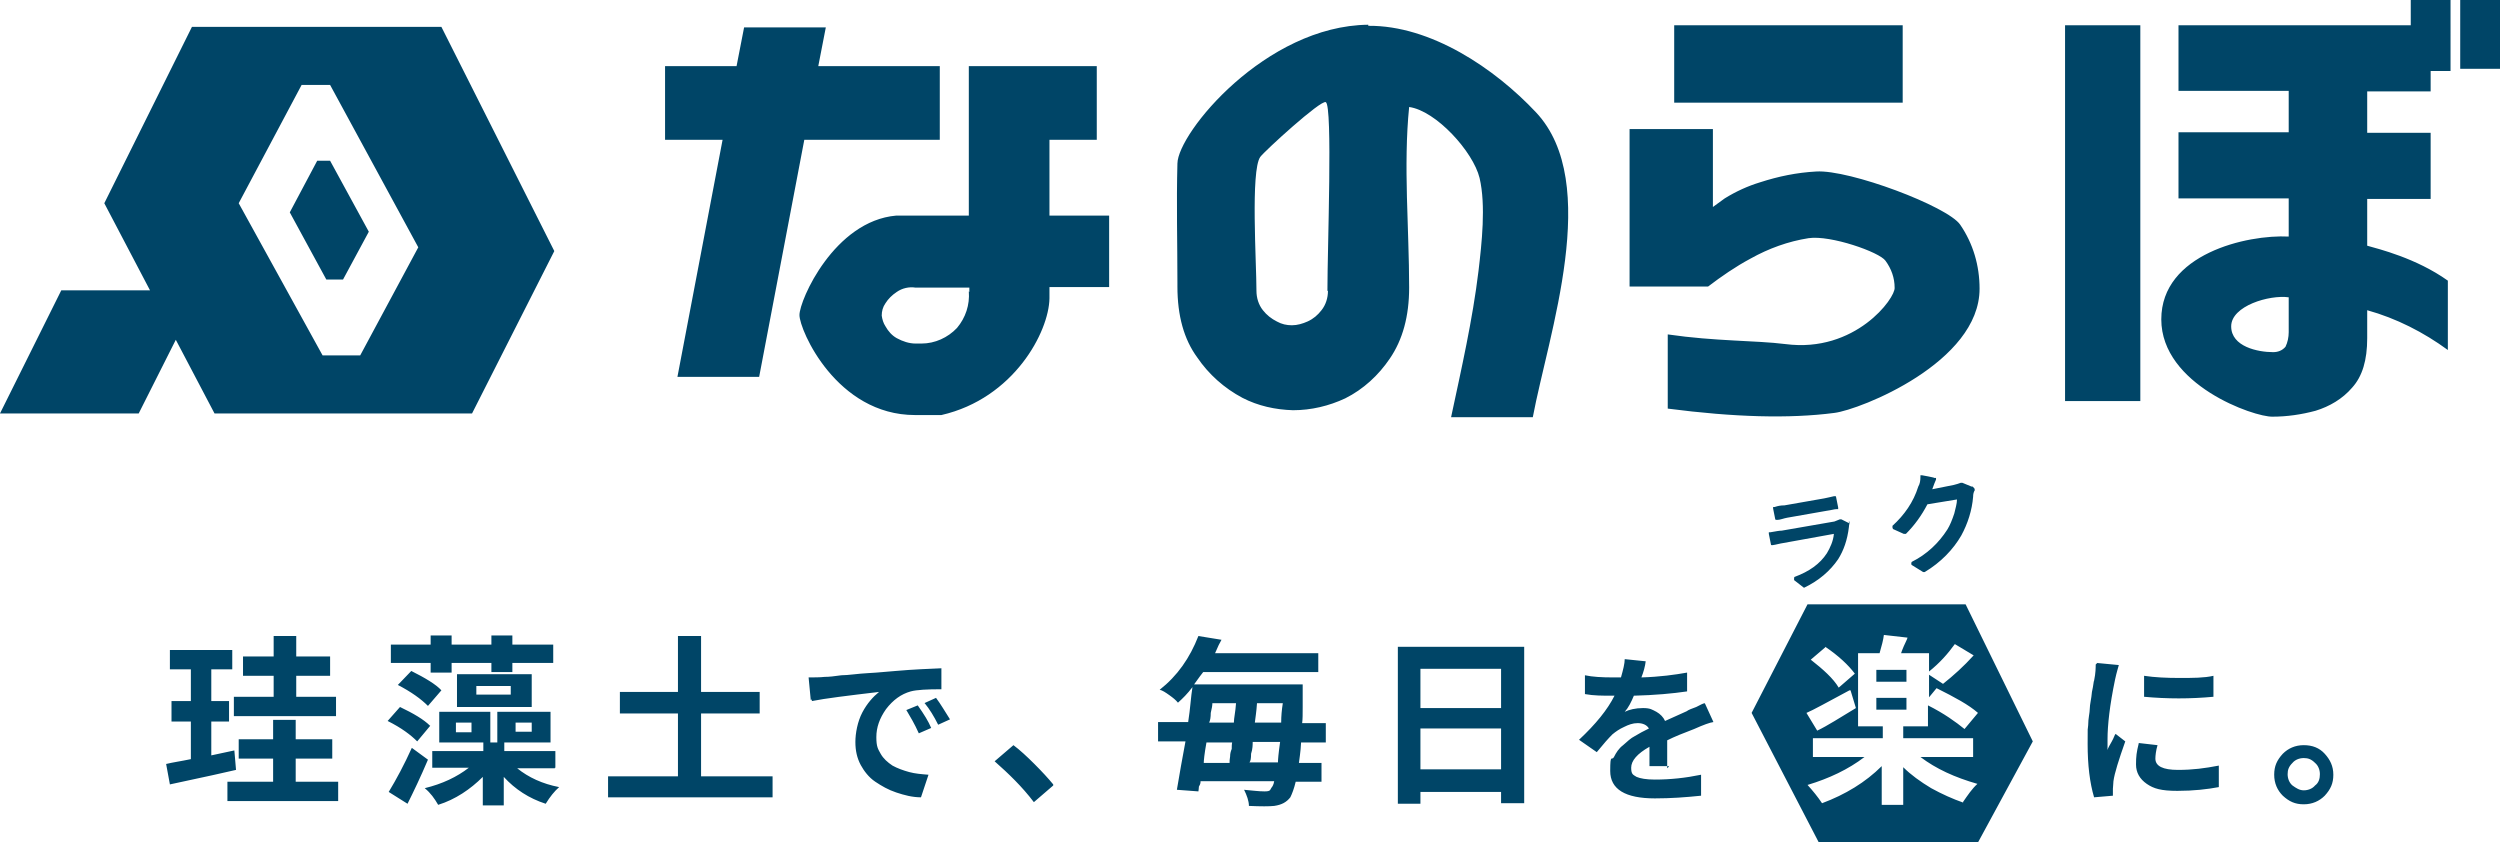
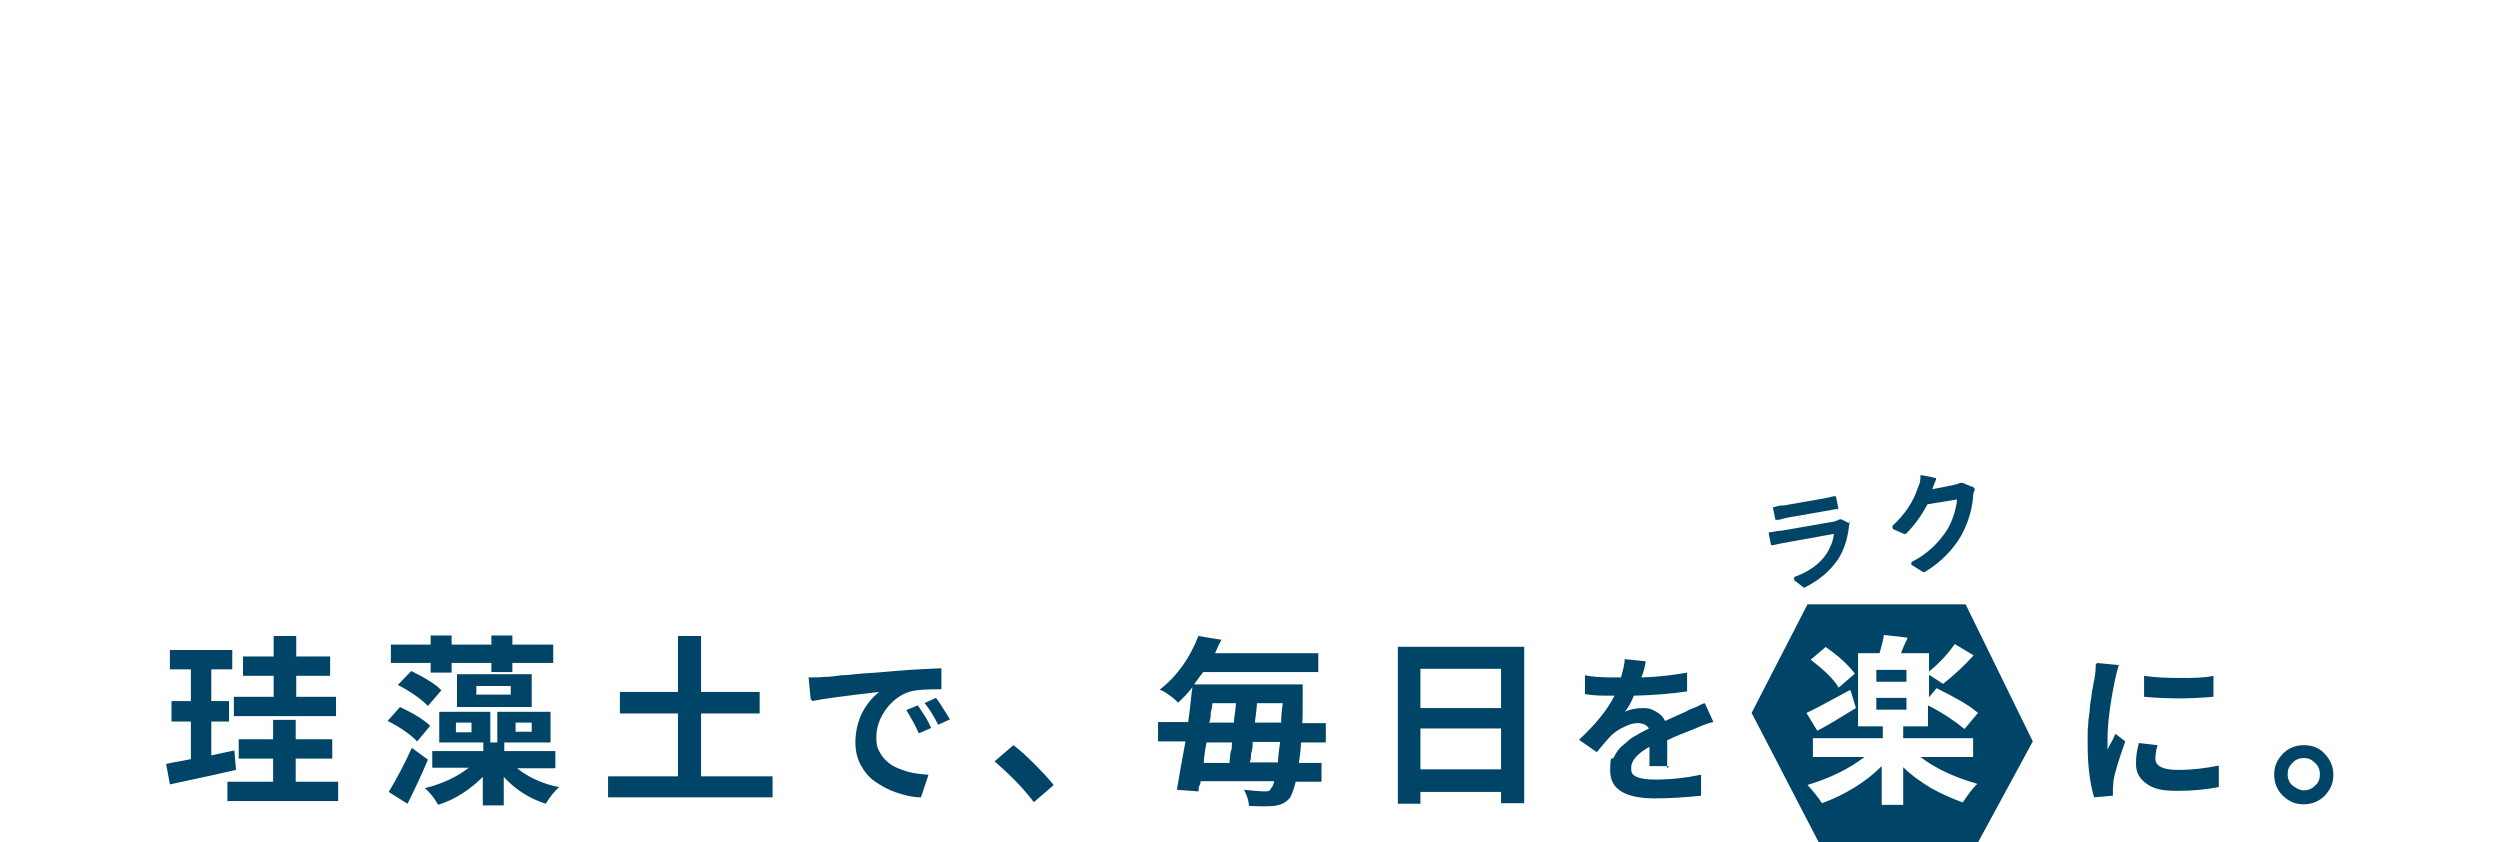
<svg xmlns="http://www.w3.org/2000/svg" id="_5e805e1f-b6ea-4a19-bba1-c7d831348be4" data-name=" 5e805e1f-b6ea-4a19-bba1-c7d831348be4" version="1.1" viewBox="0 0 465 156.7">
  <defs>
    <style>
      .cls-1 {
        fill: #004567;
        stroke-width: 0px;
      }
    </style>
  </defs>
-   <path class="cls-1" d="M68.6,43.1l-7.2-13.2h-2.4l-5.1,9.6,6.8,12.5h3.1l4.8-8.9ZM67,66.1h-7l-15.6-28.3,11.7-22h5.3l16.4,30.2-10.8,20.1ZM82.1,5h-46.4l-16.3,32.8,8.5,16.2H11.4L0,76.9h25.8l6.9-13.7,7.2,13.7h47.9l15.3-30.2L82.1,5ZM149.6,26h25.2v-13.7h-22.6l1.4-7.2h-15.2l-1.4,7.2h-13.3v13.7h10.7l-8.4,44.1h15.2l8.4-44.1h0ZM180.2,54.2c.2,2.5-.6,4.9-2.2,6.8-1.7,1.8-4.1,2.9-6.6,2.9h-1.1c-1.2,0-2.4-.4-3.5-1-.9-.5-1.6-1.3-2.1-2.2-.4-.6-.6-1.3-.7-2,0-.8.2-1.6.7-2.3.5-.8,1.2-1.5,2.1-2.1,1-.7,2.3-1,3.5-.8h10v.8h0ZM195.2,40.1v-14.1h8.8v-13.7h-23.8v27.8h-8.6c-1.6,0-3.3,0-4.9,0-11.5,1-18,15.7-18,18.5s6.9,18.6,21.5,18.6h4.9c13.5-3.1,20-15.5,20.1-21.7v-2.1h11.1v-13.3h-11.1ZM303.1,53.2v-29.2h15.5v14.5s.8-.6,2.2-1.6c2.1-1.3,4.3-2.3,6.6-3,3.4-1.1,6.8-1.8,10.4-2,6.2-.4,24.5,6.5,26.8,9.9,2.4,3.5,3.6,7.6,3.6,11.9,0,13.7-22.2,22.5-27,23.1-8.4,1.1-18.7.8-31-.8v-13.8c8.9,1.3,16.3,1.1,21.9,1.8,13,1.7,20.5-8.6,20.3-10.5,0-1.8-.6-3.5-1.7-5-1.1-1.6-10.2-4.8-14.3-4.2-3.8.6-7.4,1.9-10.8,3.8-2.8,1.5-5.4,3.3-7.9,5.2h-14.7.1ZM311.4,4.7h42.5v14.4h-42.5V4.7ZM247,54.1c0,1.3-.4,2.6-1.2,3.6-.7.9-1.5,1.6-2.6,2.1-.9.4-1.9.7-2.9.7s-1.9-.2-2.8-.7c-1-.5-1.9-1.2-2.6-2.1-.8-1-1.2-2.3-1.2-3.6,0-5.3-1.1-22.3.7-24.9.8-1.1,11.3-10.7,12.2-10.2,1.3.7.3,27,.3,35.1M254.5,4.6c-19.1.2-35.4,20.1-35.5,25.8-.2,7.4,0,14.8,0,22.2v.7c0,5.4,1.2,9.8,3.7,13.2,2.1,3.1,5,5.7,8.4,7.5,2.9,1.5,6.1,2.2,9.4,2.3,3.4,0,6.7-.8,9.7-2.2,3.4-1.7,6.2-4.3,8.3-7.4,2.4-3.5,3.6-7.9,3.6-13.2,0-11-1.1-22.7,0-33.6,5,.7,11.9,8.3,13.1,13.2,1.2,5.1.4,12.2-.2,17.3-1.1,9.1-3.2,18.3-5.1,27.2h15.2c2.9-15.4,12.9-43.6.6-56.7-7.7-8.2-19.6-16.2-31.2-16.1M457.6,0h7.4v12.8h-7.4V0ZM425.7,61.8c0,.9-.2,1.9-.6,2.7-.6.7-1.4,1-2.3,1-2.8,0-7.8-1-7.8-4.8s7.1-5.9,10.7-5.4v6.6h0ZM448.5,4.7h-43.3v12.2h20.5v7.7h-20.5v12.3h20.5v7.1c-7.7-.4-23.7,3.2-23.7,15.4s17.3,18.2,20.7,18.1c2.7,0,5.4-.4,8-1.1,2.6-.8,5-2.2,6.8-4.3,1.9-2.1,2.8-5.1,2.8-9.2v-5.2c5.4,1.5,10.5,4.1,15,7.4v-12.9c-5.9-4.2-12.9-5.9-15-6.5v-8.7h11.8v-12.3h-11.8v-7.7h11.8v-3.8h3.7V0h-7.4v4.7h.1ZM384.1,4.7h14v69.9h-14V4.7Z" />
  <path class="cls-1" d="M43.6,139.7l.3,3.5c-1.7.4-5.7,1.3-12.3,2.7l-.7-3.8c1.2-.3,2.7-.5,4.6-.9v-7h-3.6v-3.8h3.6v-5.9h-3.9v-3.6h11.6v3.6h-3.9v5.9h3.3v3.8h-3.3v6.3l4.2-.9h.1ZM55.1,145.4h7.8v3.6h-20.6v-3.6h8.5v-4.3h-6.4v-3.6h6.4v-3.6h4.2v3.6h6.8v3.6h-6.8v4.3h.1ZM62.5,129.6v3.6h-19v-3.6h7.4v-3.9h-5.7v-3.6h5.7v-3.8h4.2v3.8h6.3v3.6h-6.3v3.9h7.4ZM80.1,134.9l-2.5,3c-1.2-1.2-2.9-2.5-5.5-3.8l2.3-2.6c2.5,1.2,4.4,2.3,5.6,3.5h0ZM76.6,139.1l3,2.2c-1.4,3.3-2.7,6-3.8,8.2l-3.5-2.2c1.4-2.3,2.9-5.1,4.3-8.2ZM80.1,125.1v-1.8h-7.4v-3.4h7.4v-1.7h3.9v1.7h7.4v-1.7h3.9v1.7h7.6v3.4h-7.6v1.7h-3.9v-1.7h-7.4v1.8s-3.9,0-3.9,0ZM74,127.4l2.5-2.6c2.6,1.3,4.6,2.5,5.6,3.6l-2.5,2.9c-1.3-1.3-3.1-2.6-5.6-3.9ZM103.2,142.9h-7c2.1,1.7,4.7,2.9,7.8,3.5-.9.8-1.7,1.8-2.5,3.1-3.1-1-5.7-2.7-7.8-5v5.3h-3.9v-5.3c-2.3,2.3-5.1,4.2-8.3,5.2-.7-1.2-1.4-2.2-2.5-3.1,3.3-.8,6-2.1,8.2-3.8h-6.8v-3.1h9.5v-1.6h-8.2v-5.7h9.5v5.7h1.3v-5.7h9.9v5.7h-8.6v1.6h9.5v3.1h-.1ZM87.7,136.2v-1.8h-2.9v1.8h2.9ZM85,131.5v-6.1h13.9v6.1h-13.9ZM88.6,127.6v1.6h6.4v-1.6h-6.4ZM95.9,134.4v1.7h3v-1.7h-3ZM130.4,144.4h13.3v3.9h-30.6v-3.9h13v-11.7h-10.8v-4h10.8v-10.4h4.3v10.4h10.9v4h-10.9v11.7ZM150.8,130.2l-.4-4.2c1,0,2.1,0,3-.1.8,0,1.7-.1,3.1-.3,1.3,0,3-.3,5-.4,2-.1,3.6-.3,5.1-.4,3.4-.3,6.3-.4,8.5-.5v3.9c-2.6,0-4.6.1-5.7.4-1.8.5-3.3,1.6-4.6,3.3-1.2,1.7-1.8,3.4-1.8,5.2s.3,2.2.8,3.1c.5.9,1.3,1.6,2.2,2.2.9.5,2,.9,3.1,1.2s2.3.4,3.6.5l-1.4,4.2c-1.6,0-3.1-.4-4.6-.9s-2.7-1.2-3.9-2-2.1-2-2.7-3.1c-.7-1.3-1-2.7-1-4.3s.4-3.8,1.3-5.5c.9-1.7,2-2.9,3.1-3.8-5.9.7-10,1.2-12.5,1.7v-.3ZM168.5,132.1l2.2-.9c1.2,1.7,2,3,2.5,4.2l-2.3,1c-.8-1.8-1.6-3.1-2.3-4.3h0ZM171.9,130.8l2.2-1c.9,1.2,1.7,2.6,2.6,4l-2.2,1c-.8-1.6-1.6-2.9-2.5-4h-.1ZM195.9,146.1l-3.6,3.1c-2.2-2.9-4.7-5.3-7.3-7.6l3.5-3c1.2.9,2.5,2.1,3.9,3.5,1.4,1.4,2.6,2.7,3.5,3.8h0ZM246.7,138.1h-4.7c0,.4-.1,1.7-.4,3.8h4.2v3.5h-4.8c-.3,1.3-.7,2.3-1,2.9-.7.9-1.6,1.4-3,1.6-.9.1-2.5.1-4.7,0,0-.9-.4-2-.9-3,1.3.1,2.6.3,3.8.3s1-.3,1.3-.7c.1-.1.4-.5.5-1.2h-13.7c0,.3,0,.5-.3,1,0,.4-.1.8-.1.9l-4-.3c.5-2.9,1-5.9,1.6-9h-5.1v-3.6h5.6c.4-2.5.5-4.7.8-6.5-.9,1.2-1.8,2.1-2.7,2.9-.4-.5-.9-.9-1.6-1.4s-1.3-.9-1.8-1c3.3-2.6,5.6-5.9,7.2-10l4.3.7c-.3.5-.7,1.3-1.2,2.5h19.2v3.5h-21.4c-.3.4-.8,1-1.7,2.3h20.2v4.2c0,1.3,0,2.3-.1,3h4.4v3.6h.3ZM229.2,138.1h-4.8c-.4,2.2-.5,3.4-.5,3.8h4.8c0-.3,0-.7.1-1.2,0-.5.1-.9.3-1.4,0-.4,0-.9.1-1.3h0ZM229.9,130.8h-4.4c0,.4-.1,1-.3,1.8,0,.8-.1,1.4-.3,1.8h4.6c0-.8.3-2,.4-3.6h0ZM232.5,141.8h5.2c0-.5.1-1.7.4-3.8h-5.1c0,.5,0,1.3-.3,2.2,0,.9-.1,1.4-.3,1.6h0ZM233.3,134.4h5c0-1.2.1-2.3.3-3.6h-4.8c-.1,1.6-.3,2.7-.4,3.6ZM260,120.3h23.5v29.1h-4.3v-2.1h-15v2.2h-4.2v-29.2h0ZM279.2,124.4h-15v7.3h15v-7.3ZM264.2,143.1h15v-7.6h-15v7.6ZM310.4,142.5h-3.6v-3.6c-2.3,1.3-3.4,2.6-3.4,3.9s.4,1.3,1,1.7c.7.3,1.8.5,3.4.5,2.9,0,5.7-.3,8.6-.9v3.9c-2.9.3-5.6.5-8.6.5-5.5,0-8.3-1.7-8.3-5.1s.3-1.8.7-2.6.9-1.6,1.7-2.2c.8-.7,1.4-1.3,2.2-1.7.8-.5,1.6-.9,2.6-1.4-.4-.7-1.2-1-2.1-1s-1.7.3-2.5.7c-.9.4-1.6.9-2.2,1.4-.7.7-1.6,1.7-2.9,3.3l-3.3-2.3c3.1-2.9,5.3-5.6,6.6-8.2h-.4c-1.8,0-3.5,0-5.1-.3v-3.5c1.4.3,3.1.4,5.3.4h1.4c.4-1.4.7-2.6.7-3.4l3.9.4c-.1.9-.4,2-.8,3,3.4-.1,6.3-.5,8.5-.9v3.5c-2.7.4-6,.7-9.9.8-.5,1.2-1,2.2-1.7,3,.8-.4,2-.7,3.4-.7s1.7.3,2.5.7c.7.4,1.3,1,1.6,1.7.9-.4,2.2-1,4-1.8.4-.3,1-.5,1.8-.8.8-.4,1.3-.7,1.6-.7l1.6,3.5c-.7.1-1.8.5-3.6,1.3-2.1.8-3.6,1.4-5,2.1v5.2l.3-.3ZM365.4,112.4h-29.2l-10.4,20.2,12.5,24.1h29.6l10.2-18.8-12.5-25.5h-.1ZM339.5,120.3c2.5,1.7,4.3,3.4,5.5,5l-3,2.6c-1-1.7-2.9-3.4-5.2-5.2l2.7-2.3h0ZM344.2,128.4l1,3.3c-3,1.8-5.3,3.3-7.2,4.2l-2-3.3c1.2-.5,3.9-2,8-4.2h.1ZM365.2,149.3c-2-.7-4-1.6-6-2.7-2-1.2-3.8-2.5-5.2-3.9v7h-4v-7.2c-3,3-6.8,5.3-11.1,6.9-.8-1.2-1.7-2.3-2.7-3.4,4-1.2,7.6-2.9,10.6-5.2h-9.6v-3.5h13v-2.2h-4.6v-13.6h4c.4-1.4.7-2.5.8-3.4l4.4.5c-.1.4-.4.9-.7,1.6s-.4,1-.5,1.3h5.2v3.4c2-1.6,3.5-3.3,4.8-5.1l3.5,2.1c-1.8,2-3.8,3.8-5.7,5.3l-2.6-1.7v4.2l1.4-1.7c3.4,1.7,6,3.1,7.7,4.6l-2.5,3c-1.6-1.3-3.8-2.9-6.8-4.4v3.9h-4.6v2.2h13v3.5h-9.8c2.9,2.2,6.4,3.8,10.6,5-1,.9-1.8,2.1-2.7,3.4h0ZM354.6,124.6h-5.6v2.2h5.6v-2.2ZM354.6,129.8h-5.6v2.2h5.6v-2.2ZM389.9,123.3l4.2.4c-.1.4-.4,1.3-.7,2.7-1,4.8-1.4,8.5-1.4,11.1s0,1.3,0,2c.1-.4.4-.9.8-1.6.4-.7.5-1.2.7-1.4l1.8,1.4c-1.2,3.4-2,5.9-2.2,7.4,0,.5-.1,1-.1,1.4v1.3l-3.5.3c-.8-2.7-1.2-6-1.2-9.9s0-2.2.1-3.5c0-1.3.3-2.3.3-3.1s.3-1.8.4-3.1c.3-1.3.3-2,.4-2.1.3-1.4.3-2.5.3-3l.3-.3ZM397.8,138.2l3.5.4c-.3,1-.4,2-.4,2.5,0,1.4,1.4,2.1,4.2,2.1s5-.3,7.6-.8v4c-2.1.4-4.7.7-7.7.7s-4.4-.4-5.7-1.3-2-2.1-2-3.6.1-2.3.5-3.9h0ZM398.8,129.6v-3.9c2,.3,4.2.4,6.6.4s4.6,0,6.3-.4v3.9c-4.3.4-8.6.4-12.9,0ZM428.5,138.6c1.6,0,2.9.5,3.9,1.6s1.6,2.3,1.6,3.9-.5,2.7-1.6,3.9c-1,1-2.3,1.6-3.9,1.6s-2.7-.5-3.9-1.6c-1-1-1.6-2.3-1.6-3.9s.5-2.7,1.6-3.9c1-1,2.3-1.6,3.9-1.6ZM428.5,147c.8,0,1.6-.3,2.1-.9.7-.5.9-1.3.9-2.1s-.3-1.6-.9-2.1c-.7-.7-1.3-.9-2.1-.9s-1.6.3-2.1.9c-.7.7-.9,1.3-.9,2.1s.3,1.6.9,2.1c.7.5,1.3.9,2.1.9ZM330.5,96.7h.1c.1,0,0,0,0,0,.5,0,1.2-.3,1.8-.4l7.4-1.3c.8-.1,1.4-.3,1.8-.3h.3v-.3l-.4-2s0-.1-.1-.1h-.3c-.5.1-1.2.3-1.8.4l-7.4,1.3c-.7,0-1.2.1-1.8.3h-.3v.3l.4,2h0c0,.1.3.1.3.1ZM343.9,97.3l-1.4-.7h-.3c-.3.1-.7.3-1,.4l-9.8,1.7c-.4,0-1,.1-2.1.3h-.3v.3l.4,2h0c0,.1.1.1.3.1.7-.1,1.3-.3,2-.4l9.4-1.7c-.1,1.3-.7,2.6-1.3,3.6-1.3,2-3.3,3.4-6,4.4,0,0-.1,0-.1.3v.3l1.8,1.4h.1c.1,0,0,0,0,0,2.7-1.3,4.8-3.1,6.3-5.3,1-1.6,1.7-3.5,2-6,0,0,0-.3.1-.7,0-.1,0-.3-.1-.4v.4ZM366.7,90.5l-1.7-.7h-.3c-.3.1-.8.3-1.3.4l-4,.8h0c.3-.8.5-1.4.7-1.8v-.3h-.3c0-.1-2.3-.5-2.3-.5h-.3v.3c0,.7-.1,1.3-.4,1.8-.9,2.9-2.6,5.3-4.8,7.3v.3s0,.1.1.3l2,.9h.4c1.6-1.6,2.9-3.4,4-5.5l5.5-.9c0,.8-.3,1.7-.5,2.6-.4,1.2-.8,2.2-1.3,3-1.6,2.5-3.8,4.6-6.6,6,0,0-.1.1-.1.3,0,0,0,.3.1.3l2.1,1.3h.3c3-1.8,5.3-4.2,6.8-6.8,1.2-2.2,2-4.7,2.2-7.2,0-.5.1-.9.3-1.2,0-.1,0-.3-.1-.4l-.3-.3Z" />
</svg>